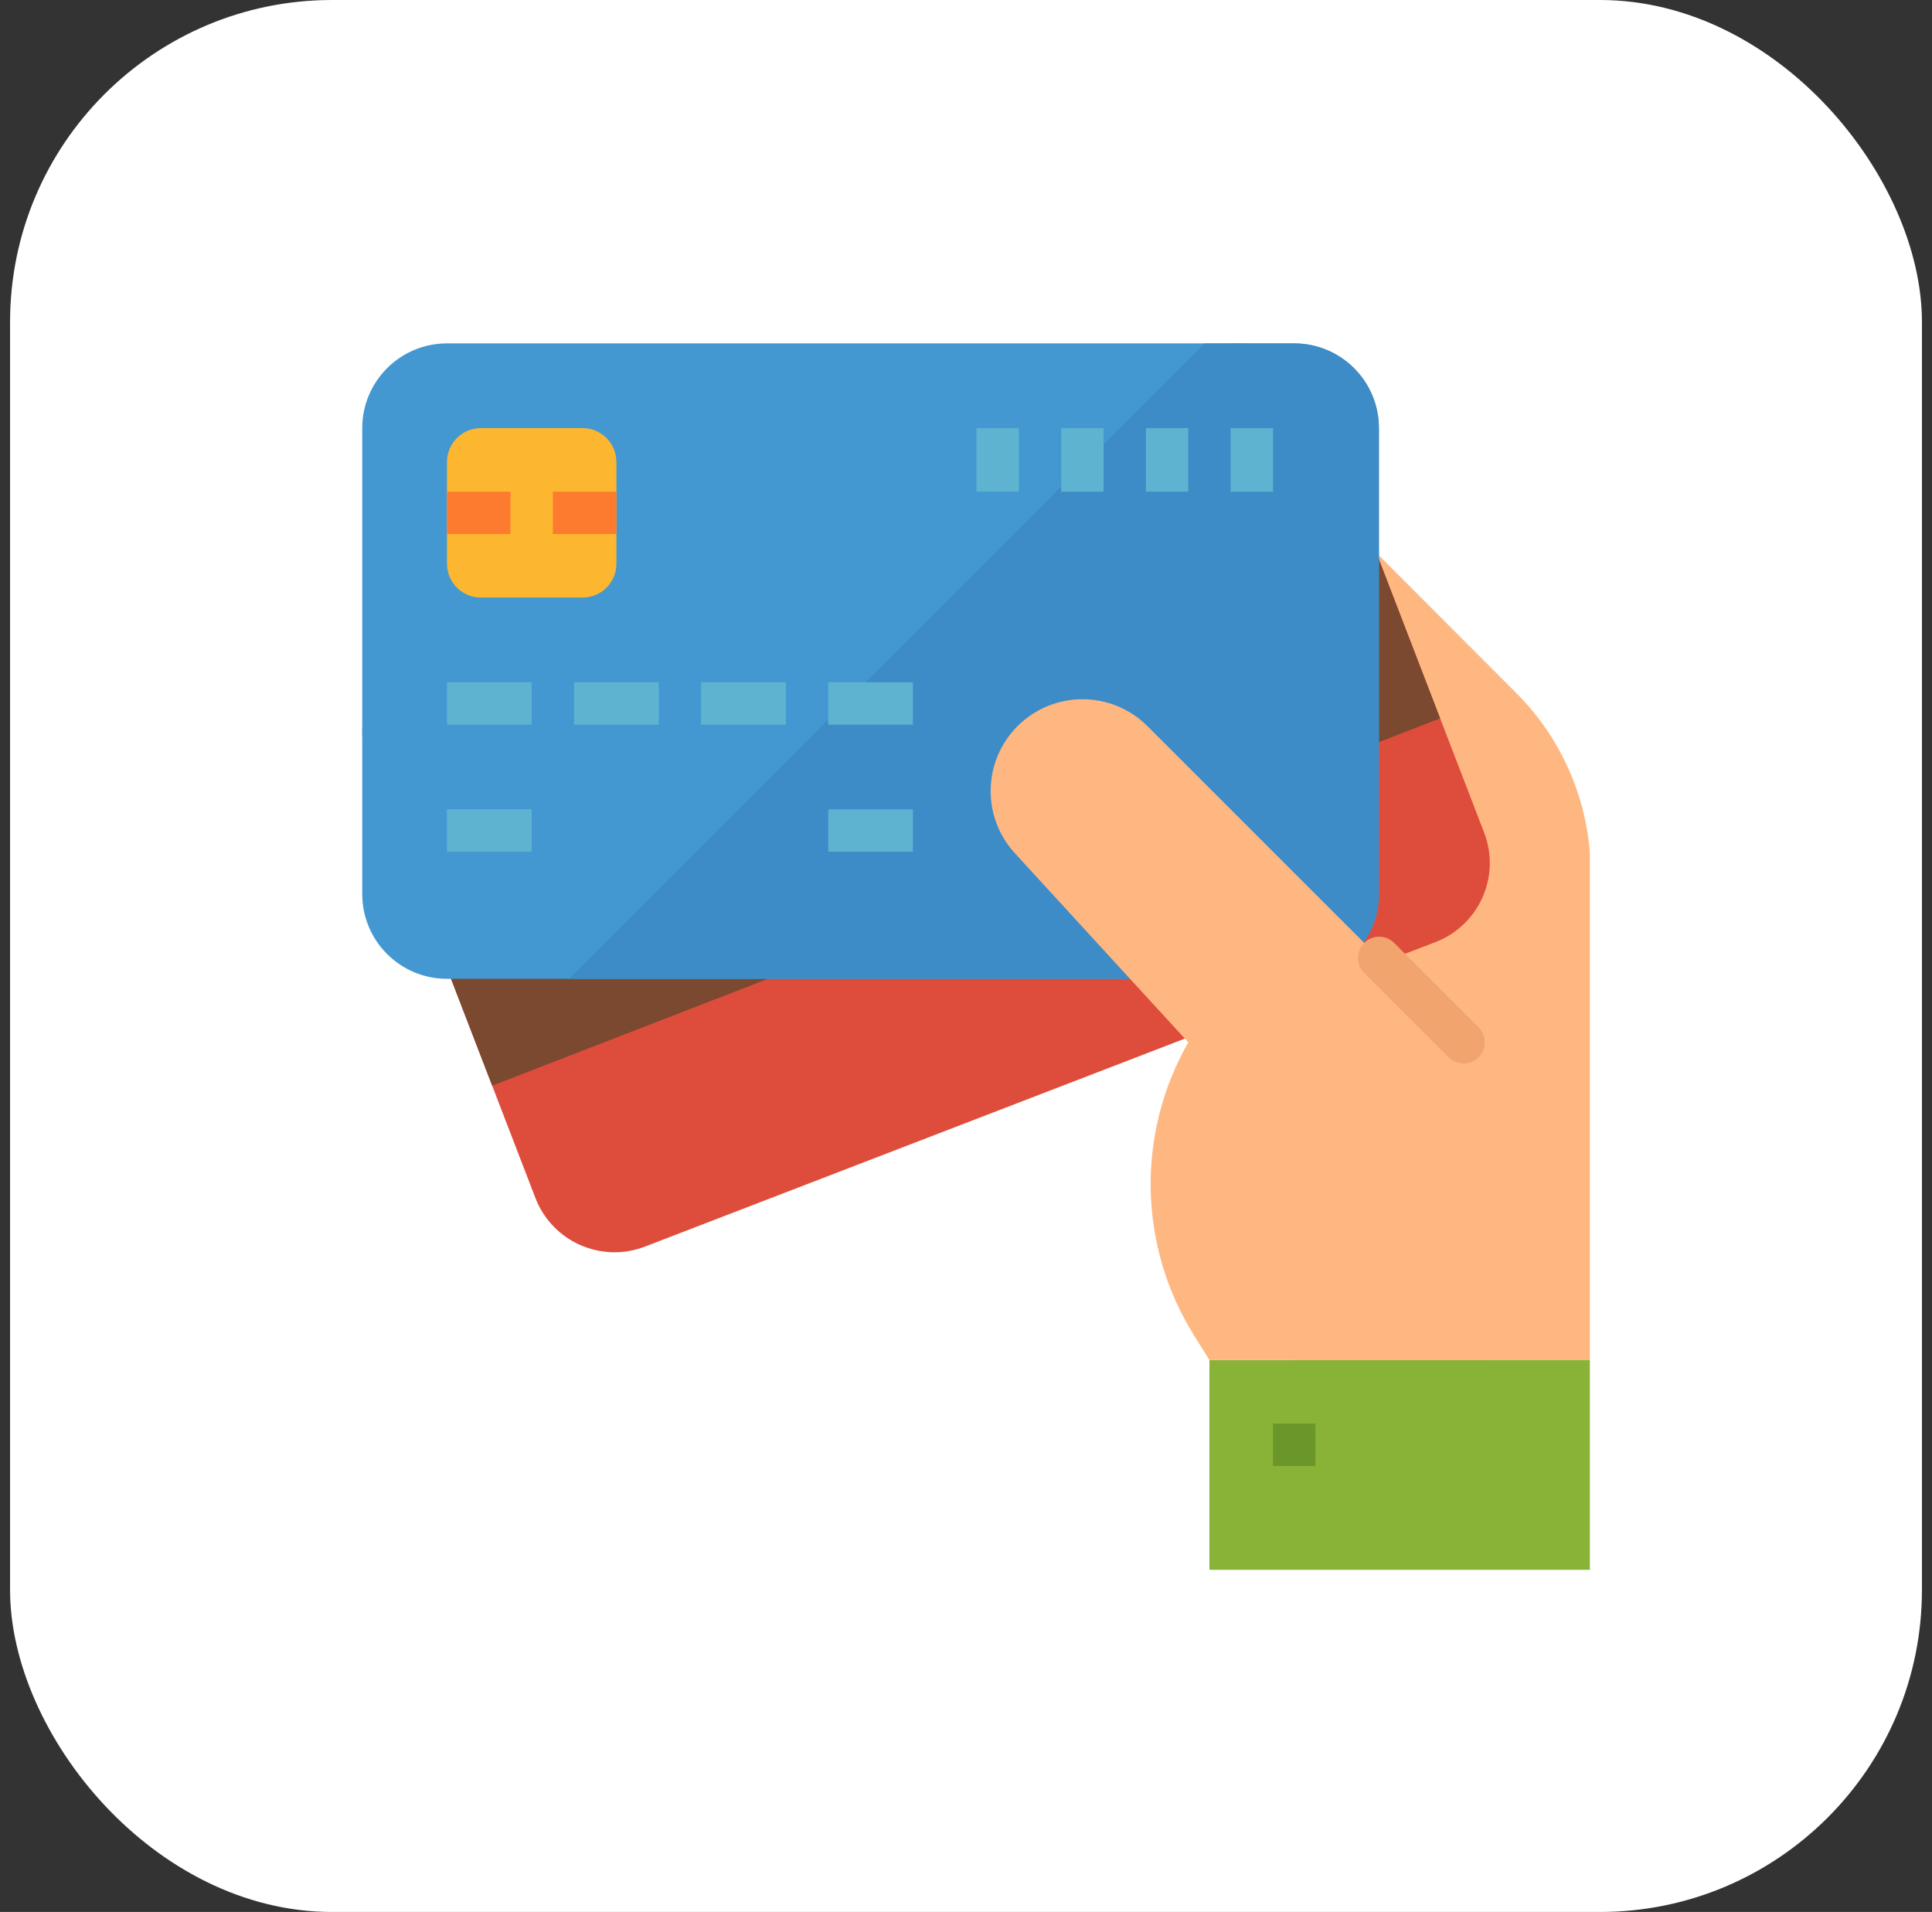
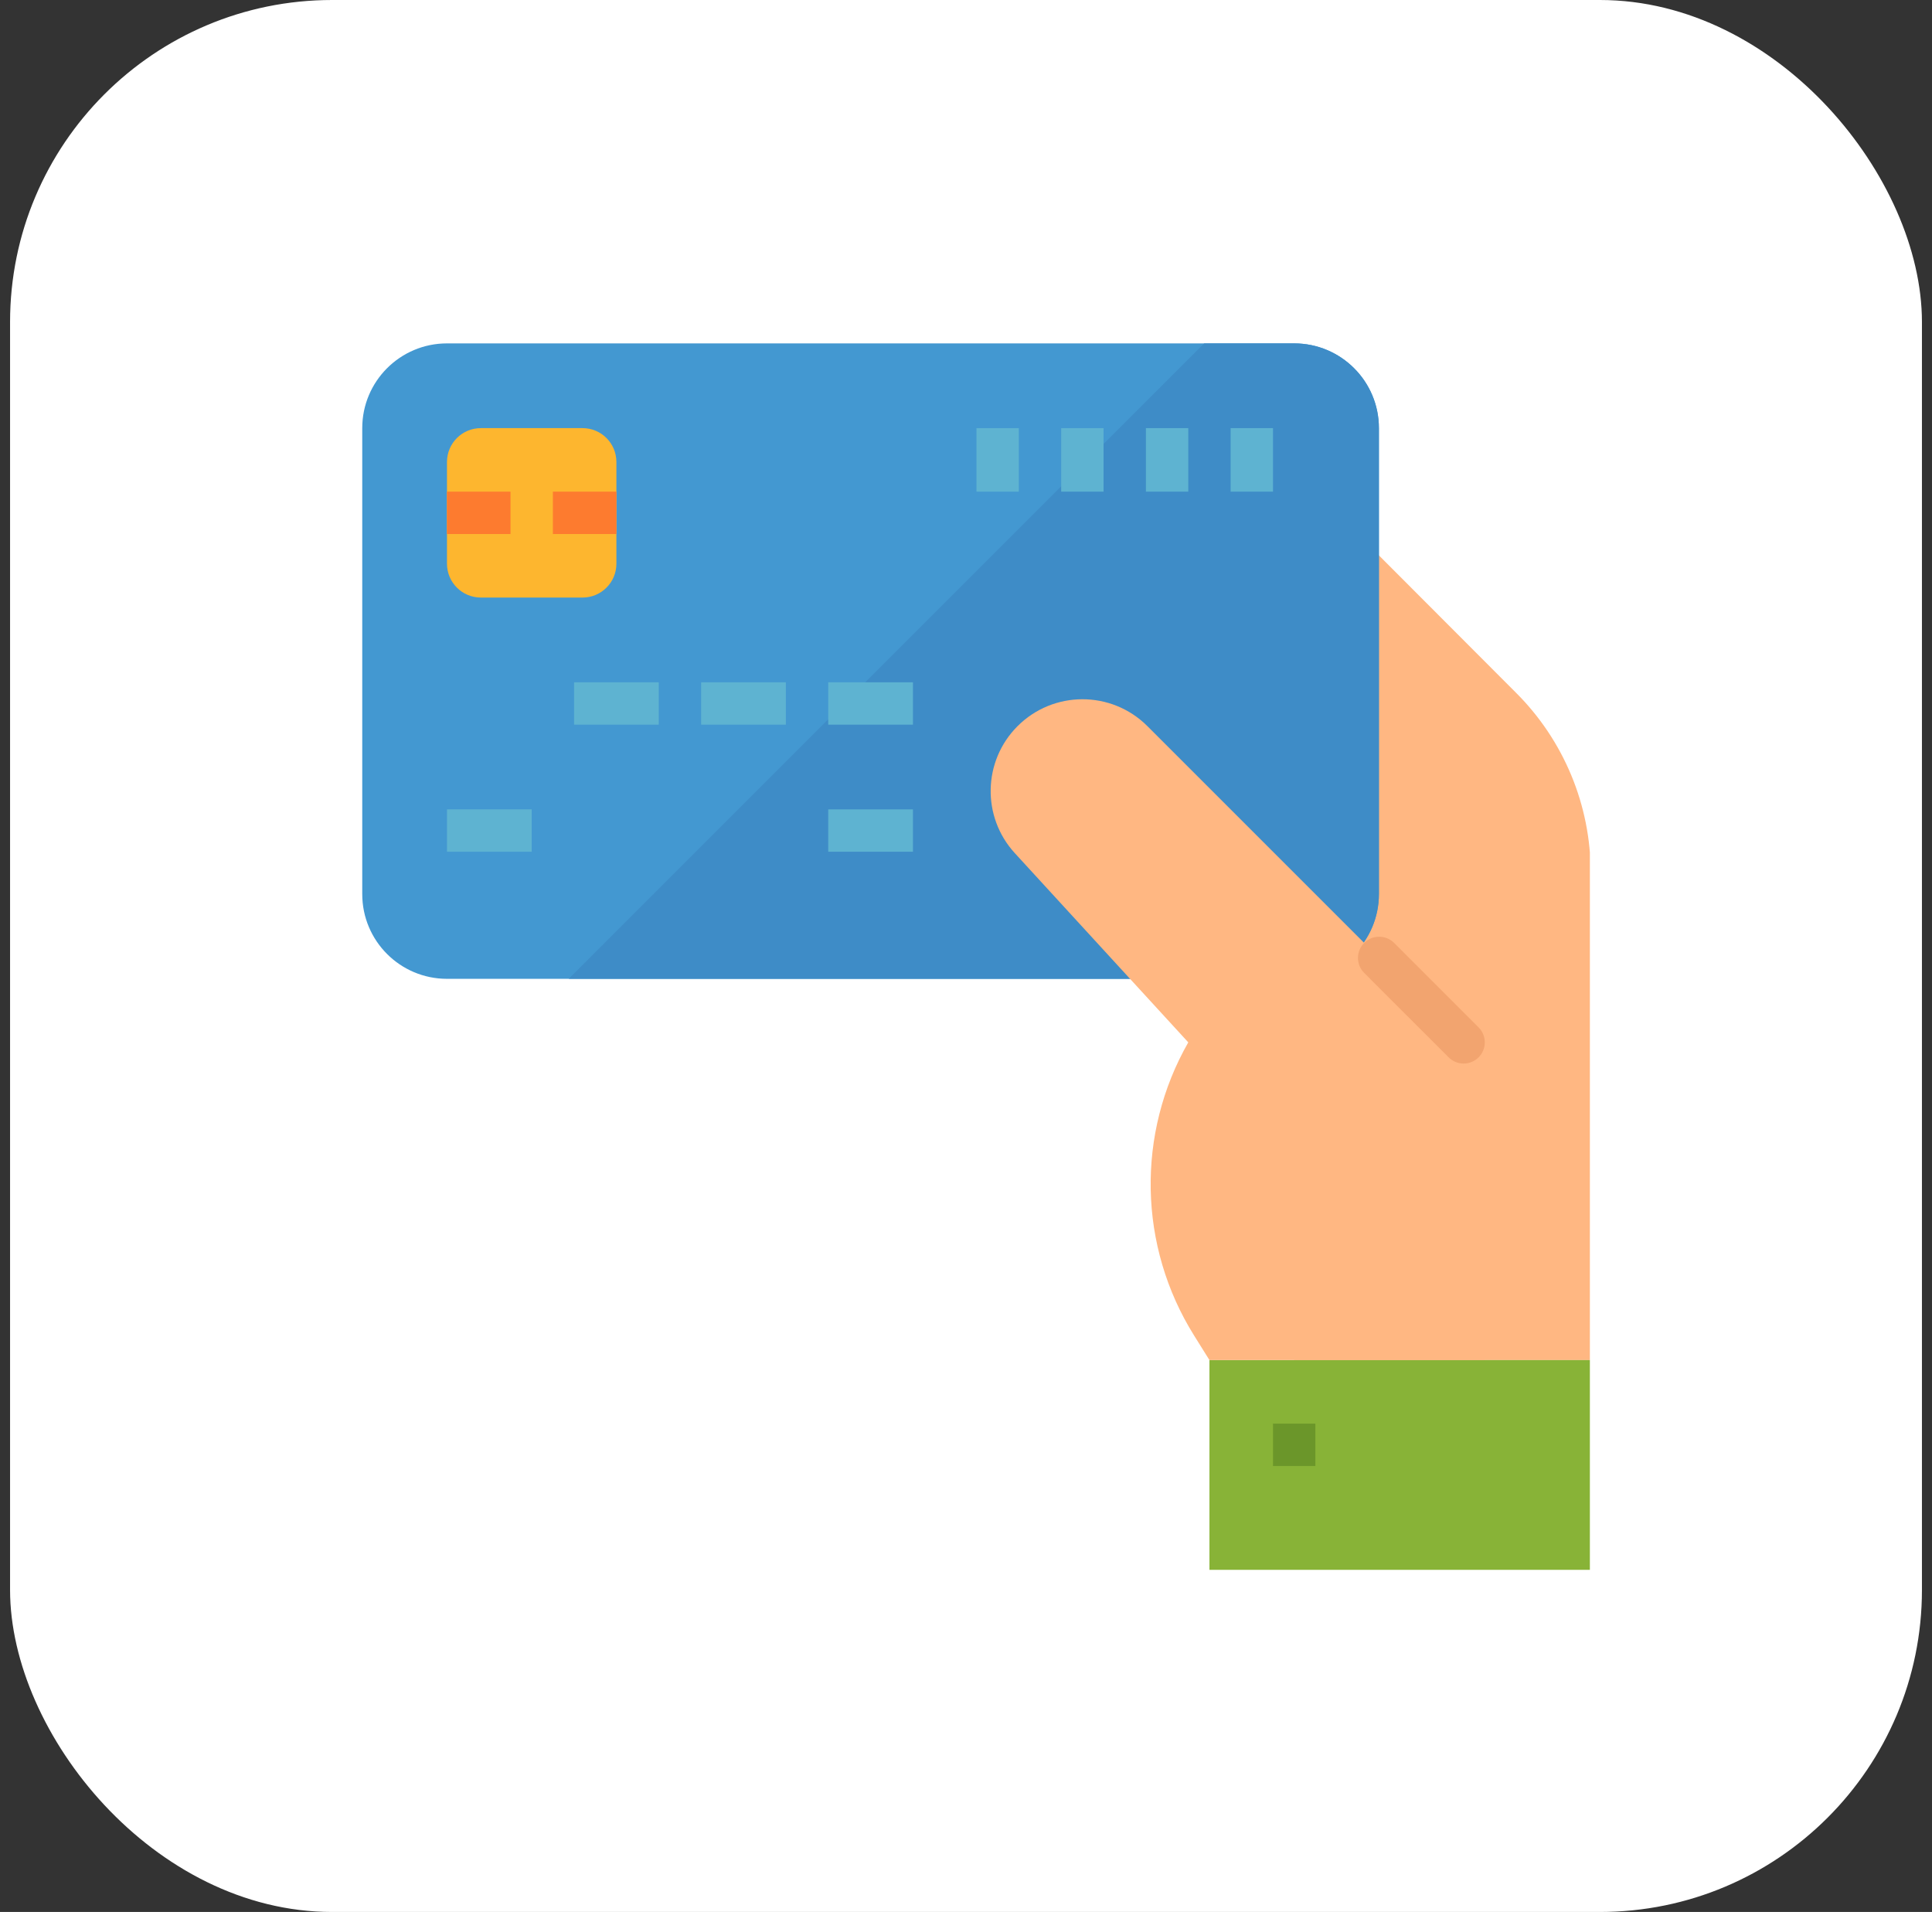
<svg xmlns="http://www.w3.org/2000/svg" width="96" height="95" viewBox="0 0 96 95" fill="none">
  <rect x="0" y="0" width="96" height="95" fill="#333333" stroke="none" />
  <rect x="0.5" width="95" height="95" rx="16" fill="white" />
  <g clip-path="url(#clip0_12_3)">
    <path d="M75.316 34.407L64.307 23.377V67.579H79.041V43.363C79.041 40.001 77.7 36.777 75.316 34.407Z" fill="#FFB782" />
-     <path d="M26.605 59.525L18.282 37.918C17.447 35.749 18.528 33.313 20.698 32.477L59.982 17.346C62.151 16.51 64.587 17.591 65.422 19.761L73.745 41.367C74.581 43.536 73.5 45.972 71.33 46.808L32.047 61.94C29.877 62.775 27.442 61.694 26.605 59.525Z" fill="#DE4C3C" />
-     <path d="M68.422 27.544L21.32 45.802L24.456 53.944L71.56 35.694L68.422 27.544Z" fill="#7A4930" />
    <path d="M18 44.425V21.272C18 18.947 19.885 17.062 22.21 17.062H64.307C66.632 17.062 68.517 18.947 68.517 21.272V44.425C68.517 46.75 66.632 48.635 64.307 48.635H22.21C19.885 48.635 18 46.75 18 44.425Z" fill="#4398D1" />
    <path d="M64.307 17.062H59.834L28.261 48.635H64.307C66.632 48.635 68.517 46.75 68.517 44.425V21.272C68.517 18.947 66.632 17.062 64.307 17.062Z" fill="#3E8CC7" />
-     <path d="M22.21 33.901H26.42V36.006H22.21V33.901Z" fill="#5EB3D1" />
    <path d="M22.21 40.215H26.42V42.32H22.21V40.215Z" fill="#5EB3D1" />
    <path d="M41.154 40.215H45.364V42.32H41.154V40.215Z" fill="#5EB3D1" />
    <path d="M28.525 33.901H32.734V36.006H28.525V33.901Z" fill="#5EB3D1" />
    <path d="M34.839 33.901H39.049V36.006H34.839V33.901Z" fill="#5EB3D1" />
    <path d="M41.154 33.901H45.364V36.006H41.154V33.901Z" fill="#5EB3D1" />
    <path d="M61.15 21.272H63.255V24.429H61.15V21.272Z" fill="#5EB3D1" />
    <path d="M56.94 21.272H59.045V24.429H56.94V21.272Z" fill="#5EB3D1" />
    <path d="M52.73 21.272H54.835V24.429H52.73V21.272Z" fill="#5EB3D1" />
    <path d="M48.521 21.272H50.625V24.429H48.521V21.272Z" fill="#5EB3D1" />
    <path d="M60.097 67.579H79.041V78.103H60.097V67.579Z" fill="#88B337" />
    <path d="M57.008 36.074C55.223 34.296 52.335 34.301 50.556 36.086C48.836 37.812 48.777 40.585 50.42 42.384L59.045 51.792C56.453 56.329 56.563 61.924 59.332 66.355L60.097 67.579H73.779V52.845L57.008 36.074Z" fill="#FFB782" />
    <path d="M63.255 70.736H65.359V72.841H63.255V70.736Z" fill="#6B962A" />
    <path d="M22.21 28.007V22.956C22.21 22.025 22.964 21.272 23.894 21.272H28.946C29.876 21.272 30.629 22.025 30.629 22.956V28.007C30.629 28.938 29.876 29.691 28.946 29.691H23.894C22.964 29.691 22.21 28.938 22.21 28.007Z" fill="#FDB62F" />
    <path d="M22.21 24.429H25.367V26.534H22.21V24.429Z" fill="#FD7B2F" />
    <path d="M27.472 24.429H30.629V26.534H27.472V24.429Z" fill="#FD7B2F" />
    <path d="M72.726 52.845C72.448 52.845 72.179 52.734 71.982 52.536L67.772 48.327C67.368 47.909 67.38 47.243 67.799 46.838C68.207 46.445 68.853 46.445 69.261 46.838L73.471 51.048C73.881 51.46 73.881 52.126 73.471 52.536C73.272 52.734 73.005 52.845 72.726 52.845Z" fill="#F2A46F" />
  </g>
  <defs>
    <clipPath id="clip0_12_3">
      <rect width="61" height="61" fill="white" transform="translate(18 17)" />
    </clipPath>
  </defs>
</svg>